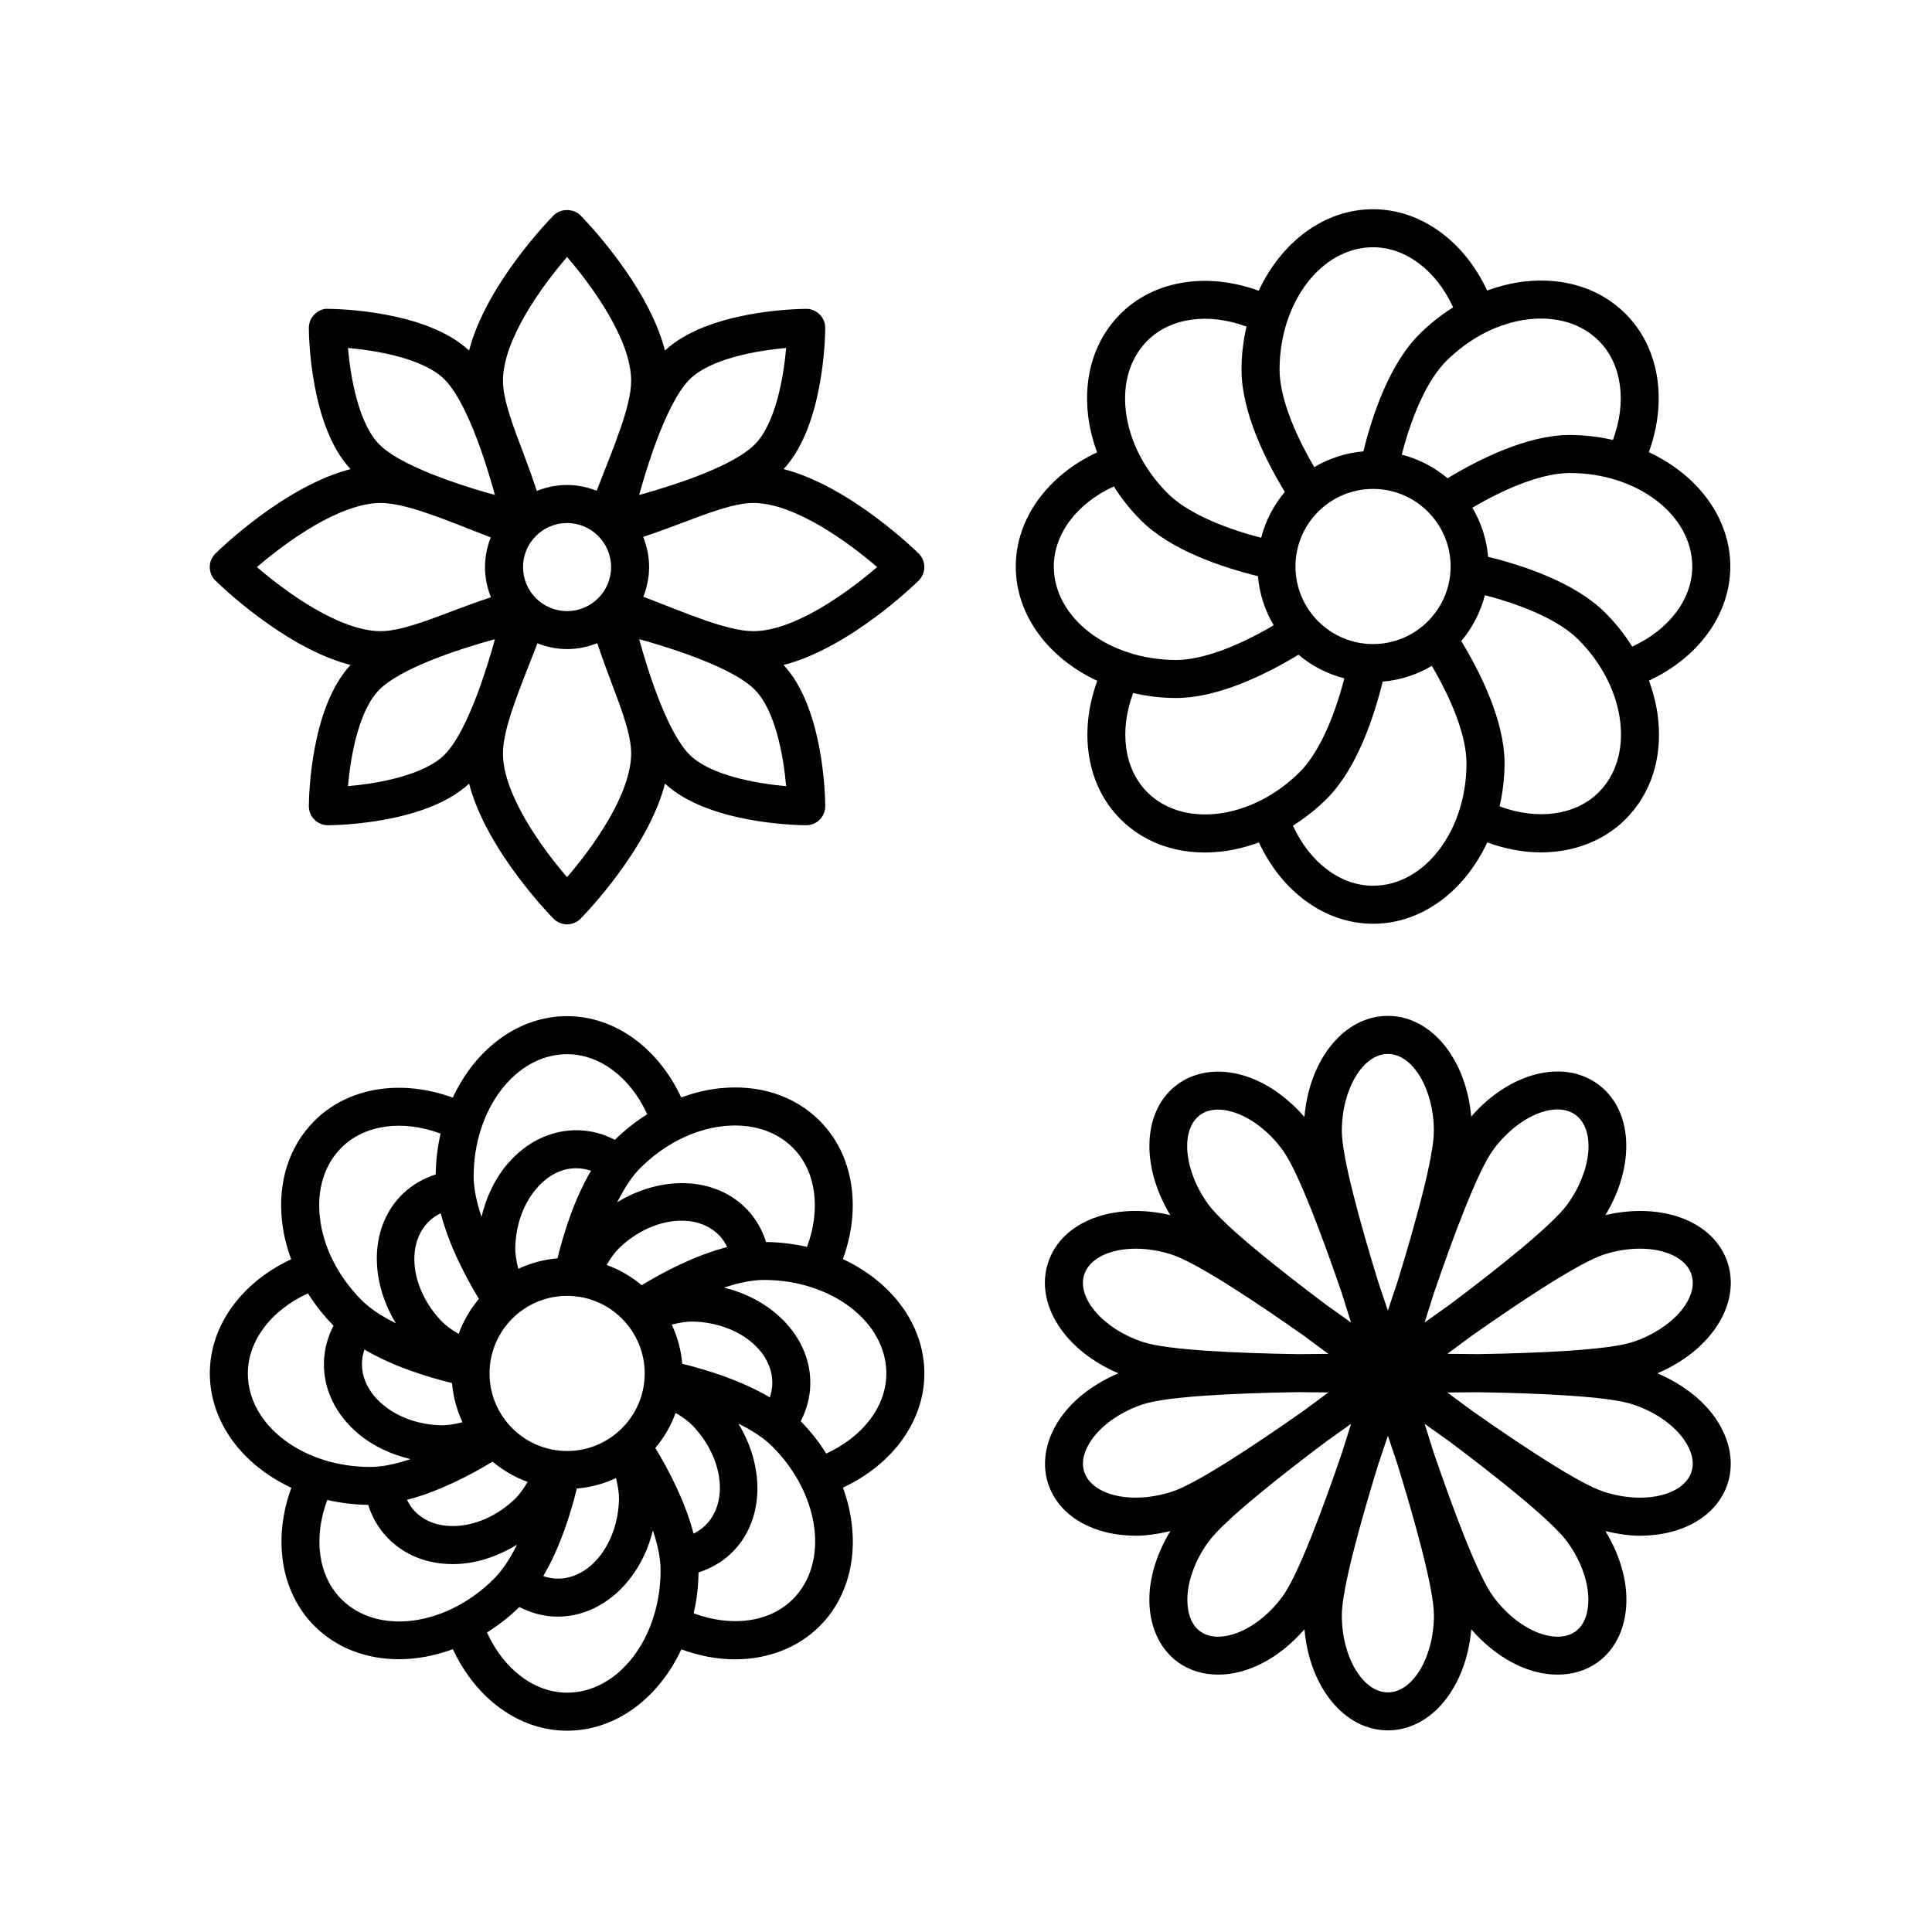
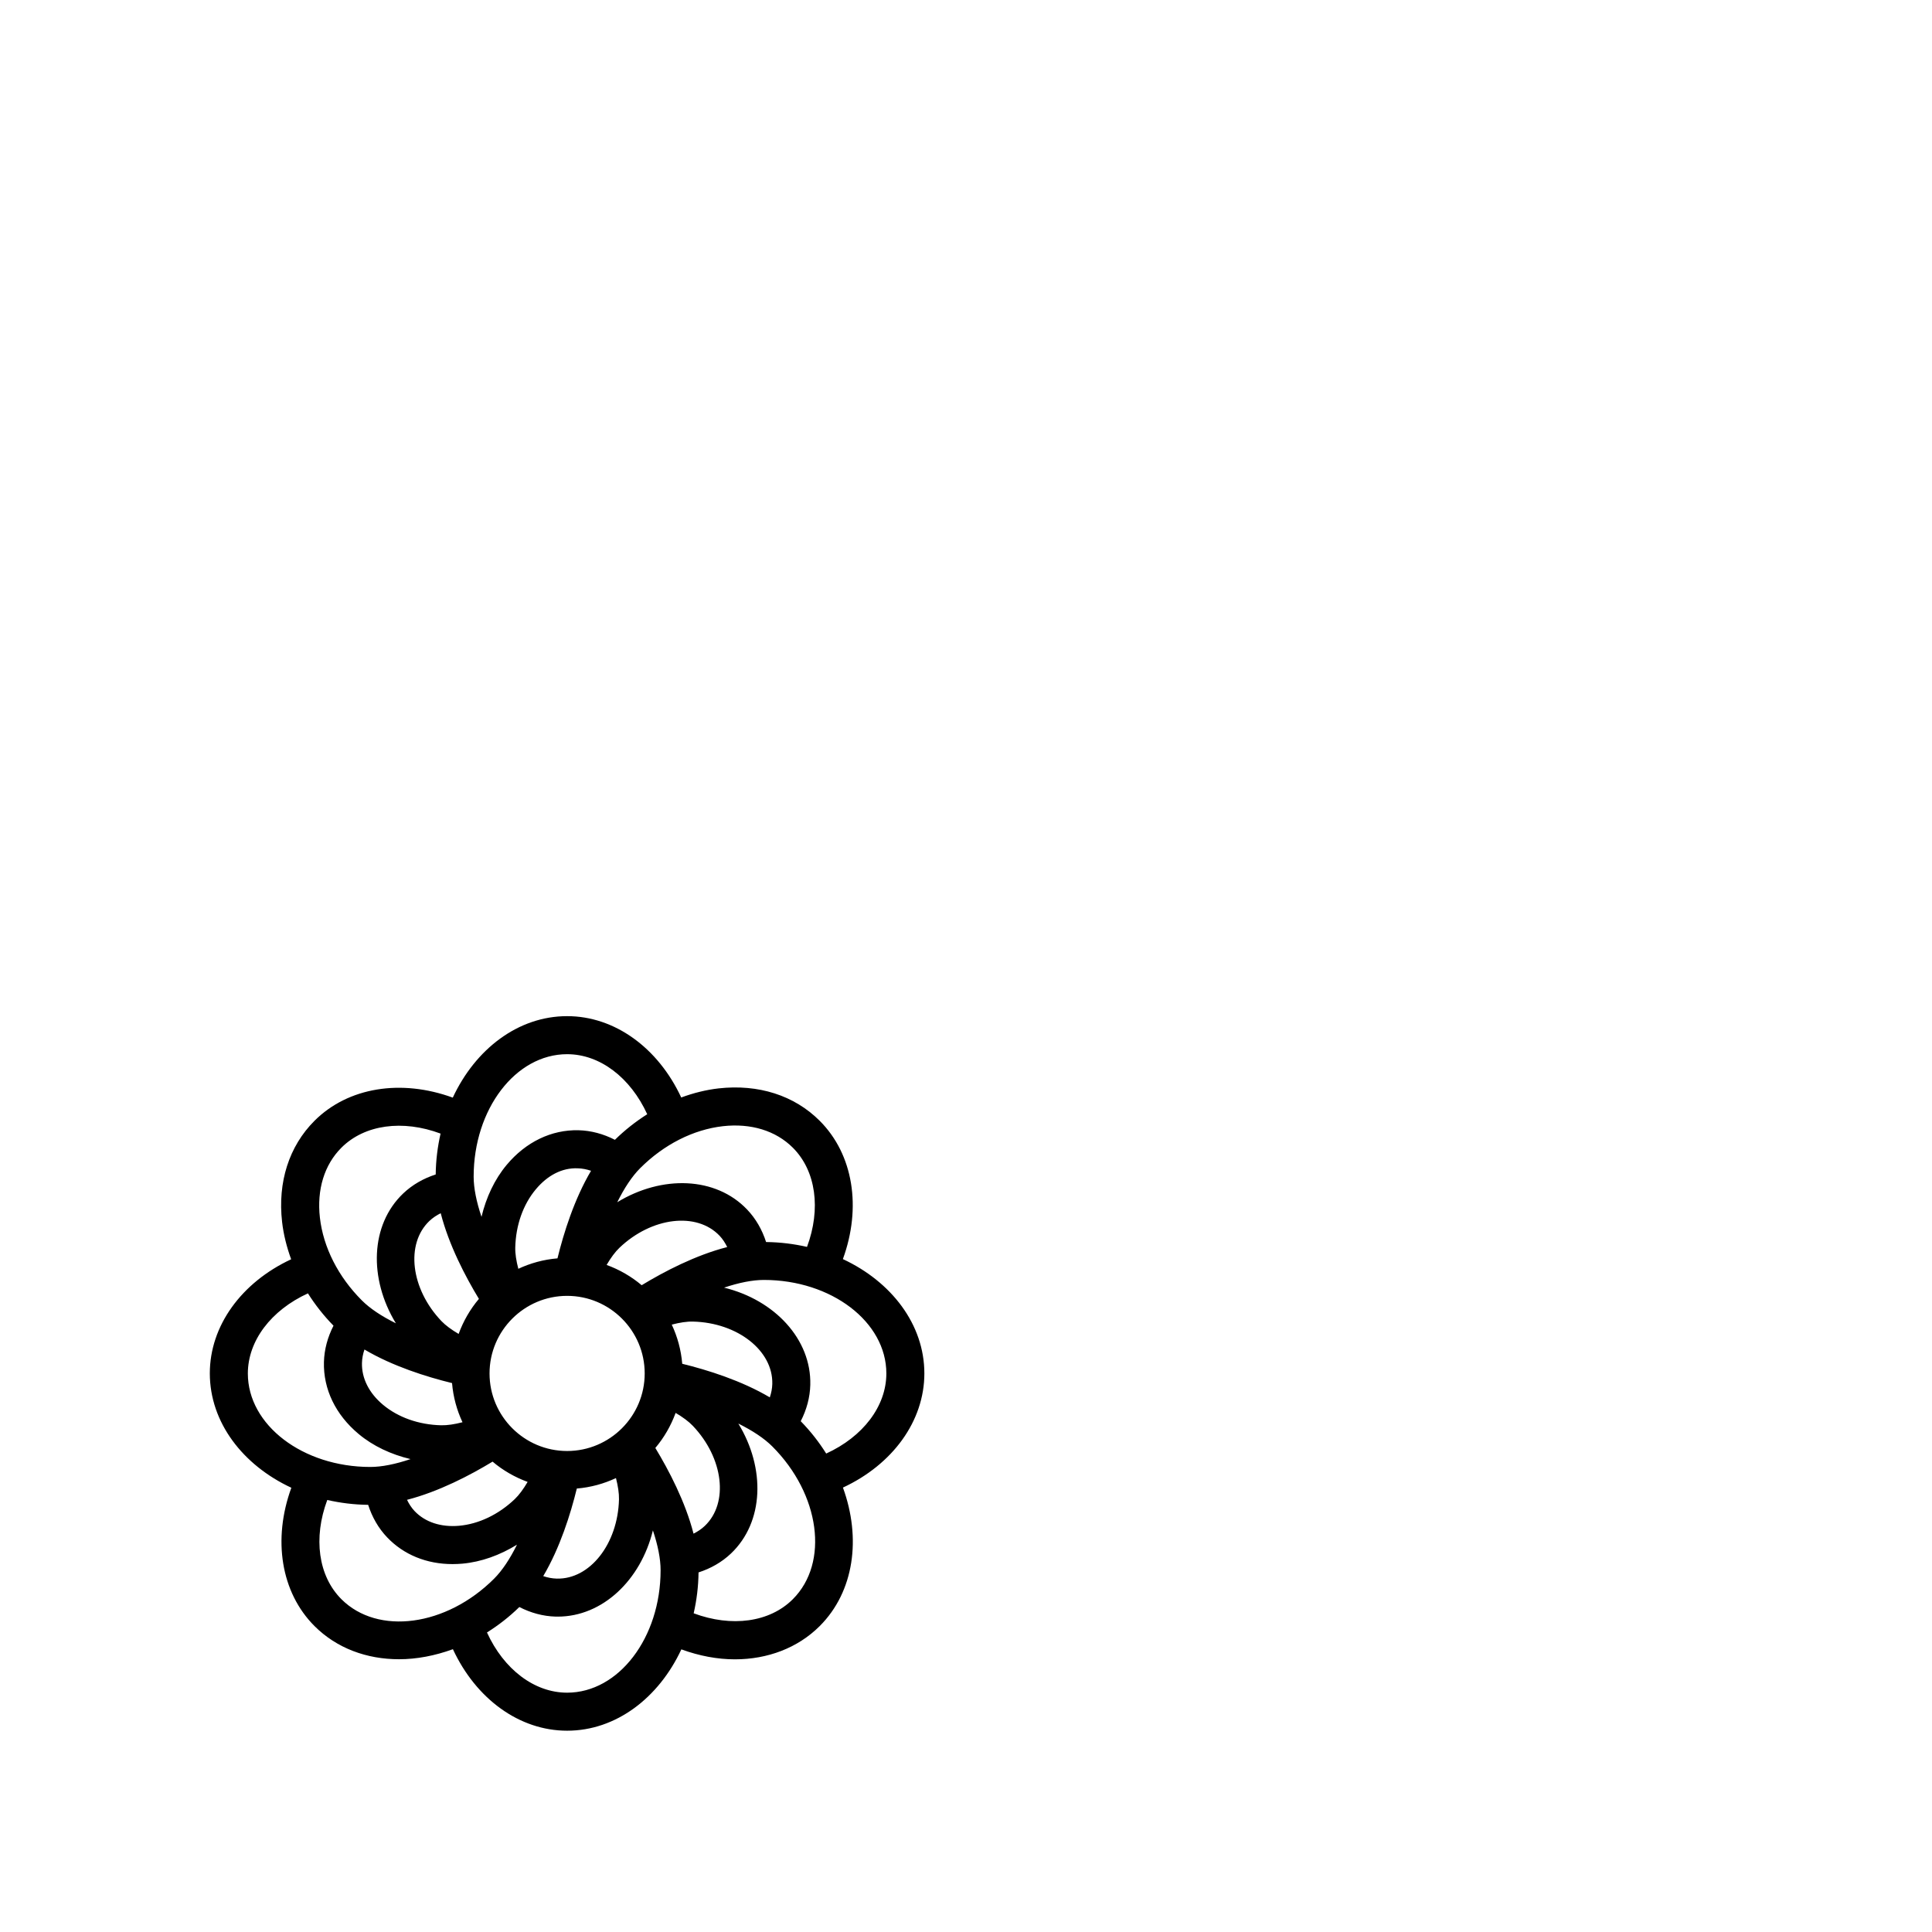
<svg xmlns="http://www.w3.org/2000/svg" fill="#000000" width="800px" height="800px" version="1.1" viewBox="144 144 512 512">
  <g>
-     <path d="m236.89 320.23c-10.555 11.332-11.023 34.723-11.039 37.398-0.004 1.352 0.523 2.641 1.477 3.594 0.945 0.945 2.227 1.477 3.562 1.477h0.031c2.676-0.016 26.062-0.484 37.398-11.035 4.516 17.539 21.543 34.953 22.375 35.797 0.945 0.953 2.238 1.496 3.582 1.496s2.637-0.539 3.582-1.496c0.832-0.84 17.859-18.262 22.375-35.797 11.336 10.551 34.723 11.02 37.398 11.035h0.031c1.336 0 2.621-0.527 3.562-1.477 0.953-0.945 1.48-2.242 1.477-3.594-0.016-2.676-0.484-26.07-11.039-37.398 17.539-4.516 34.953-21.539 35.797-22.371 0.957-0.945 1.496-2.231 1.496-3.582s-0.539-2.637-1.496-3.582c-0.84-0.832-18.258-17.859-35.797-22.375 10.551-11.332 11.02-34.727 11.035-37.398 0.004-1.352-0.523-2.641-1.477-3.594-0.945-0.945-2.227-1.477-3.562-1.477h-0.031c-2.676 0.016-26.062 0.484-37.398 11.035-4.516-17.531-21.543-34.953-22.375-35.789-1.891-1.91-5.273-1.91-7.164 0-0.832 0.84-17.855 18.258-22.375 35.789-11.336-10.551-34.723-11.023-37.398-11.035-1.23-0.152-2.641 0.523-3.594 1.477s-1.48 2.242-1.477 3.594c0.016 2.676 0.484 26.066 11.035 37.398-17.539 4.516-34.953 21.543-35.797 22.375-0.957 0.945-1.496 2.231-1.496 3.582s0.539 2.637 1.496 3.582c0.852 0.836 18.27 17.859 35.805 22.371zm69.059-25.949c0 6.434-5.238 11.668-11.672 11.668s-11.672-5.234-11.672-11.668 5.238-11.672 11.672-11.672c6.43-0.004 11.672 5.231 11.672 11.672zm-69.734 58.059c0.699-7.981 2.875-20.133 8.332-25.59 5.562-5.562 20.277-10.523 30.625-13.371-1.004 3.648-2.281 7.844-3.742 11.992-0.195 0.551-0.402 1.098-0.594 1.641-2.578 7.008-5.688 13.652-9.027 17-5.465 5.449-17.617 7.621-25.594 8.328zm58.059 24.117c-6.75-7.82-16.988-21.996-16.988-32.805 0-3.473 1.203-7.934 2.863-12.742 0.453-1.215 0.891-2.422 1.305-3.629 0.871-2.332 1.805-4.699 2.734-7.059 0.762-1.926 1.512-3.84 2.238-5.734 2.445 0.953 5.078 1.527 7.856 1.527 2.832 0 5.523-0.586 8.004-1.57 1.098 3.316 2.293 6.625 3.523 9.859 2.805 7.379 5.457 14.355 5.457 19.34 0 10.816-10.238 24.992-16.992 32.812zm32.477-32.449c-5.559-5.562-10.523-20.277-13.371-30.625 3.715 1.023 7.984 2.324 12.195 3.82 0.398 0.145 0.797 0.293 1.195 0.434 7.098 2.594 13.859 5.742 17.234 9.117 5.457 5.457 7.633 17.609 8.332 25.59-7.977-0.711-20.129-2.883-25.586-8.336zm16.902-32.742c-3.461 0-7.914-1.199-12.711-2.852-1.281-0.48-2.555-0.938-3.82-1.371-2.273-0.852-4.586-1.762-6.879-2.664-1.93-0.762-3.848-1.512-5.75-2.238 0.953-2.445 1.527-5.078 1.527-7.856 0-2.832-0.586-5.523-1.57-8.012 3.316-1.098 6.625-2.293 9.859-3.527 7.379-2.805 14.355-5.457 19.336-5.457 10.809 0 24.98 10.238 32.805 16.988-7.816 6.75-21.992 16.988-32.797 16.988zm8.688-75.055c-0.699 7.981-2.875 20.133-8.332 25.59-5.562 5.562-20.277 10.523-30.625 13.367 0.992-3.606 2.254-7.742 3.691-11.84 0.238-0.645 0.48-1.289 0.699-1.93 2.57-6.953 5.656-13.531 8.977-16.852 5.457-5.457 17.609-7.629 25.59-8.336zm-58.066-24.113c6.75 7.82 16.988 21.996 16.988 32.805 0 3.457-1.195 7.894-2.84 12.676-0.484 1.285-0.941 2.562-1.375 3.828-0.855 2.281-1.77 4.606-2.68 6.906-0.762 1.926-1.512 3.84-2.238 5.738-2.445-0.953-5.078-1.527-7.856-1.527-2.832 0-5.523 0.586-8.004 1.57-1.102-3.316-2.293-6.629-3.523-9.863-2.805-7.375-5.457-14.348-5.457-19.332-0.004-10.805 10.234-24.98 16.984-32.801zm-32.473 32.453c5.559 5.562 10.523 20.273 13.367 30.621-3.727-1.023-8.02-2.332-12.254-3.836-0.363-0.133-0.73-0.266-1.094-0.398-7.113-2.602-13.895-5.754-17.277-9.133-5.457-5.461-7.633-17.609-8.332-25.59 7.981 0.703 20.133 2.875 25.59 8.336zm-16.902 32.742c3.473 0 7.941 1.203 12.75 2.863 1.215 0.453 2.422 0.891 3.621 1.301 2.332 0.871 4.699 1.805 7.055 2.731 1.918 0.762 3.836 1.512 5.727 2.231-0.953 2.445-1.527 5.078-1.527 7.859 0 2.832 0.586 5.523 1.57 8.004-3.316 1.098-6.625 2.293-9.859 3.527-7.379 2.805-14.355 5.457-19.34 5.457-10.809 0-24.98-10.23-32.805-16.984 7.828-6.754 22.004-16.988 32.809-16.988z" />
-     <path d="m601.84 478.64c-3.582-11.02-17.426-16.137-32.398-12.621 7.969-13.148 7.375-27.906-2-34.719-9.336-6.777-23.523-2.934-33.559 8.609-1.34-15.234-10.551-26.688-22.094-26.688-11.566 0-20.797 11.496-22.102 26.789-4.211-4.836-9.266-8.555-14.625-10.496-6.977-2.523-13.879-1.879-18.922 1.789-9.371 6.812-9.965 21.562-1.996 34.711-14.973-3.516-28.816 1.602-32.395 12.621-3.57 11.004 4.516 23.336 18.652 29.301-5.906 2.508-11.004 6.168-14.5 10.664-4.566 5.859-6.074 12.621-4.144 18.555 2.836 8.723 12.098 13.824 23.262 13.824 2.934 0 6.016-0.484 9.129-1.215-3.344 5.535-5.352 11.543-5.543 17.281-0.246 7.422 2.504 13.777 7.551 17.441 3.019 2.195 6.699 3.309 10.664 3.309 2.664 0 5.457-0.504 8.258-1.523 5.356-1.941 10.41-5.656 14.625-10.496 1.305 15.285 10.535 26.789 22.102 26.789 11.566 0 20.797-11.496 22.102-26.789 4.211 4.836 9.27 8.555 14.625 10.496 2.805 1.02 5.594 1.523 8.258 1.523 3.965 0 7.648-1.117 10.664-3.305 5.047-3.668 7.801-10.027 7.551-17.445-0.191-5.738-2.195-11.742-5.547-17.281 3.113 0.73 6.195 1.219 9.129 1.219 11.164 0 20.426-5.106 23.262-13.824 1.926-5.934 0.418-12.695-4.144-18.555-3.5-4.5-8.602-8.152-14.5-10.664 14.121-5.965 22.207-18.297 18.637-29.301zm-62.199-29.82c4.875-6.711 11.719-10.809 17.094-10.809 1.805 0 3.445 0.465 4.785 1.438 5.352 3.891 4.367 14.746-2.141 23.711-4.012 5.523-18.258 16.879-31.234 26.617-2.312 1.633-4.543 3.215-6.602 4.699 0.77-2.398 1.582-4.988 2.414-7.672 5.254-15.363 11.66-32.453 15.684-37.984zm-27.848-25.516c6.609 0 12.195 9.355 12.195 20.441 0 6.84-4.871 24.461-9.652 39.988-0.902 2.644-1.762 5.211-2.543 7.586-0.785-2.383-1.641-4.941-2.543-7.586-4.781-15.527-9.652-33.145-9.652-39.988 0-11.086 5.586-20.441 12.195-20.441zm-49.727 16.156c3.144-2.281 7.344-1.273 9.566-0.469 4.457 1.613 8.949 5.195 12.312 9.828 4.019 5.527 10.422 22.617 15.68 37.973 0.832 2.691 1.648 5.285 2.414 7.684-2.039-1.473-4.246-3.039-6.539-4.656-12.988-9.75-27.277-21.129-31.297-26.66-6.504-8.957-7.484-19.809-2.137-23.699zm-30.73 42.305c1.41-4.348 6.922-6.848 13.668-6.848 3.019 0 6.281 0.504 9.543 1.562 6.519 2.117 21.801 12.223 35.105 21.582 2.215 1.664 4.367 3.254 6.375 4.727-2.492 0.012-5.184 0.035-7.969 0.074-16.254-0.25-34.543-1.062-41.055-3.18-10.535-3.434-17.715-11.637-15.668-17.918zm0 52.273c-1.199-3.691 1.059-7.375 2.516-9.246 2.918-3.738 7.707-6.902 13.156-8.672 6.492-2.109 24.707-2.926 40.934-3.18 2.828 0.039 5.551 0.066 8.086 0.074-2.012 1.473-4.16 3.066-6.383 4.731-13.301 9.355-28.574 19.457-35.09 21.574-10.555 3.438-21.18 1.02-23.219-5.281zm52.617 32.945c-3.359 4.629-7.856 8.211-12.312 9.828-2.227 0.812-6.434 1.809-9.566-0.473-3.144-2.281-3.481-6.59-3.402-8.953 0.156-4.742 2.18-10.117 5.547-14.746 4.012-5.523 18.254-16.879 31.227-26.609 2.316-1.633 4.551-3.219 6.609-4.707-0.766 2.394-1.582 4.984-2.41 7.664-5.262 15.359-11.676 32.461-15.691 37.996zm27.84 25.52c-6.609 0-12.195-9.355-12.195-20.441 0-6.836 4.863-24.441 9.645-39.957 0.906-2.66 1.77-5.231 2.559-7.617 0.785 2.394 1.652 4.961 2.559 7.621 4.777 15.516 9.645 33.117 9.645 39.957-0.008 11.082-5.594 20.438-12.211 20.438zm49.73-16.156c-3.148 2.273-7.344 1.273-9.566 0.469-4.457-1.617-8.949-5.199-12.312-9.828-4.019-5.531-10.43-22.633-15.688-37.996-0.828-2.68-1.641-5.266-2.41-7.664 2.062 1.48 4.293 3.074 6.609 4.707 12.973 9.734 27.215 21.09 31.227 26.609 3.367 4.629 5.387 10 5.547 14.746 0.07 2.359-0.262 6.668-3.406 8.957zm28.219-51.547c1.457 1.867 3.715 5.551 2.516 9.246-2.047 6.297-12.66 8.711-23.207 5.289-6.519-2.117-21.801-12.223-35.105-21.582-2.215-1.656-4.367-3.254-6.375-4.719 2.535-0.012 5.266-0.035 8.098-0.074 16.223 0.25 34.426 1.062 40.918 3.18 5.449 1.754 10.242 4.918 13.156 8.66zm-13.152-25.125c-6.5 2.109-24.738 2.926-40.969 3.18-2.812-0.039-5.527-0.066-8.047-0.082 2.004-1.465 4.152-3.062 6.367-4.719 13.305-9.359 28.59-19.469 35.105-21.582 3.254-1.059 6.519-1.562 9.539-1.562 6.746 0 12.258 2.5 13.668 6.848 2.043 6.289-5.129 14.492-15.664 17.918z" />
-     <path d="m413.19 294.13c0 12.977 8.723 24.297 21.594 30.293-4.988 13.664-2.781 27.727 6.141 36.648 5.773 5.777 13.594 8.848 22.355 8.848 1.461 0 2.941-0.09 4.449-0.258 3.344-0.383 6.664-1.219 9.898-2.41 6.137 13.176 17.633 21.555 30.238 21.555 12.965 0 24.273-8.699 30.277-21.555 4.762 1.738 9.562 2.641 14.188 2.641 8.656 0 16.668-3.004 22.48-8.82 6.742-6.734 9.789-16.258 8.586-26.801-0.383-3.344-1.219-6.66-2.402-9.898 13.176-6.137 21.555-17.633 21.555-30.238 0-12.977-8.723-24.305-21.594-30.301 4.988-13.664 2.785-27.727-6.141-36.648-6.734-6.746-16.258-9.766-26.801-8.59-3.344 0.383-6.664 1.219-9.898 2.41-6.137-13.176-17.633-21.555-30.242-21.555-12.977 0-24.297 8.723-30.301 21.594-13.664-4.977-27.727-2.785-36.648 6.137-6.742 6.734-9.789 16.258-8.586 26.801 0.383 3.344 1.219 6.66 2.402 9.898-13.172 6.141-21.551 17.645-21.551 30.25zm53.391 65.52c-7.438 0.82-14.012-1.18-18.535-5.703-6.152-6.152-7.488-16.246-3.75-26.285 3.641 0.836 7.461 1.316 11.422 1.316 11.301 0 24.164-6.481 32.395-11.473 3.473 2.938 7.609 5.098 12.148 6.262-2.902 11.219-7.09 20.094-11.742 24.754-6.285 6.277-14.074 10.227-21.938 11.129zm41.289-86.082c11.336 0 20.559 9.227 20.559 20.559 0 11.336-9.227 20.555-20.559 20.555-11.336 0-20.555-9.219-20.555-20.555-0.004-11.332 9.219-20.559 20.555-20.559zm0 105.16c-8.695 0-16.766-6.188-21.227-15.914 3.195-2.016 6.223-4.402 8.992-7.168 7.984-7.984 12.5-21.66 14.793-31.016 4.727-0.395 9.141-1.867 13.012-4.172 5.883 9.984 9.199 19.219 9.199 25.809 0 17.906-11.113 32.461-24.77 32.461zm59.82-24.781c-6.152 6.152-16.242 7.492-26.285 3.742 0.832-3.641 1.316-7.461 1.316-11.422 0-11.301-6.481-24.156-11.473-32.391 2.938-3.473 5.094-7.609 6.262-12.141 11.219 2.902 20.094 7.082 24.754 11.742 6.277 6.277 10.23 14.066 11.129 21.93 0.84 7.434-1.184 14.02-5.703 18.539zm24.777-59.816c0 8.691-6.188 16.762-15.91 21.219-2.016-3.195-4.402-6.223-7.176-8.992-7.992-7.984-21.664-12.5-31.016-14.793-0.395-4.727-1.867-9.141-4.172-13.012 9.984-5.883 19.219-9.199 25.816-9.199 17.898 0 32.457 11.113 32.457 24.777zm-43.316-65.527c7.438-0.82 14.012 1.18 18.535 5.703 6.152 6.152 7.488 16.246 3.75 26.285-3.641-0.836-7.461-1.316-11.422-1.316-11.301 0-24.164 6.481-32.395 11.473-3.473-2.938-7.609-5.094-12.141-6.262 2.902-11.219 7.09-20.094 11.742-24.754 6.281-6.277 14.07-10.227 21.93-11.129zm-41.281-19.078c8.695 0 16.766 6.188 21.227 15.914-3.195 2.016-6.223 4.402-8.992 7.168-7.984 7.984-12.5 21.66-14.793 31.016-4.727 0.395-9.141 1.867-13.012 4.172-5.883-9.984-9.199-19.219-9.199-25.809-0.004-17.902 11.105-32.461 24.77-32.461zm-59.824 24.781c6.152-6.152 16.246-7.492 26.285-3.75-0.832 3.641-1.316 7.461-1.316 11.422 0 11.301 6.481 24.156 11.473 32.391-2.938 3.473-5.094 7.609-6.262 12.141-11.219-2.902-20.098-7.082-24.758-11.742-6.277-6.277-10.23-14.066-11.129-21.93-0.836-7.426 1.188-14.008 5.707-18.531zm-8.867 38.598c2.016 3.195 4.402 6.223 7.176 8.992 7.992 7.984 21.664 12.5 31.016 14.793 0.395 4.727 1.867 9.141 4.172 13.012-9.984 5.883-19.219 9.199-25.816 9.199-17.895 0-32.457-11.113-32.457-24.773 0-8.688 6.188-16.766 15.91-21.223z" />
-     <path d="m221.21 538.27c-4.988 13.664-2.785 27.727 6.137 36.652 5.91 5.914 13.895 8.793 22.398 8.793 4.695 0 9.539-0.934 14.281-2.66 6.133 13.203 17.637 21.598 30.266 21.598 12.965 0 24.273-8.699 30.277-21.555 4.758 1.742 9.562 2.641 14.188 2.641 8.652 0 16.66-3.004 22.48-8.816 9.176-9.18 11.02-23.352 6.152-36.699 13.191-6.137 21.578-17.637 21.578-30.25 0-12.977-8.723-24.305-21.594-30.301 4.988-13.664 2.785-27.727-6.141-36.648-6.734-6.742-16.246-9.77-26.801-8.59-3.344 0.383-6.664 1.219-9.898 2.41-6.137-13.176-17.633-21.555-30.242-21.555-12.977 0-24.305 8.723-30.301 21.594-13.66-4.984-27.727-2.781-36.648 6.141-6.742 6.734-9.789 16.258-8.586 26.801 0.383 3.344 1.219 6.66 2.402 9.898-13.176 6.137-21.555 17.633-21.555 30.242 0.016 12.988 8.73 24.309 21.605 30.305zm13.262 29.527c-6.156-6.156-7.488-16.254-3.742-26.289 3.461 0.789 7.082 1.246 10.836 1.289 1.043 3.246 2.715 6.188 5.023 8.609 4.402 4.625 10.484 7.094 17.336 7.094 0.863 0 1.738-0.039 2.621-0.117 5.012-0.449 9.941-2.254 14.461-5.027-1.867 3.769-3.91 6.856-6.066 9.008-12.652 12.652-30.805 15.098-40.469 5.434zm6.113-66.164c7.488 4.434 16.465 7.246 23.211 8.898 0.309 3.684 1.273 7.176 2.769 10.375-2.09 0.543-4 0.84-5.648 0.805-5.926-0.141-11.402-2.074-15.426-5.441-3.691-3.09-5.668-7.019-5.566-11.062 0.027-1.227 0.266-2.418 0.66-3.574zm20.211-36.121c2.16 8.422 6.519 16.766 10.121 22.703-2.309 2.727-4.125 5.871-5.375 9.289-1.879-1.102-3.457-2.254-4.566-3.414-8.137-8.543-9.559-20.449-3.176-26.527 0.879-0.832 1.895-1.504 2.996-2.051zm19.754 9.086c0.145-5.93 2.086-11.406 5.453-15.426 3.09-3.688 6.922-5.719 11.07-5.562 1.223 0.031 2.41 0.266 3.562 0.656-4.434 7.488-7.246 16.465-8.898 23.207-3.684 0.309-7.176 1.273-10.375 2.769-0.551-2.113-0.852-4.043-0.812-5.644zm67.457 39.715c-7.488-4.434-16.465-7.246-23.207-8.902-0.309-3.684-1.273-7.176-2.777-10.375 2.121-0.555 4.055-0.855 5.644-0.805 11.793 0.293 21.215 7.699 21 16.512-0.027 1.223-0.27 2.41-0.66 3.57zm-20.215 36.113c-2.16-8.422-6.519-16.762-10.121-22.703 2.309-2.731 4.125-5.871 5.375-9.289 1.879 1.102 3.449 2.254 4.559 3.422 8.137 8.543 9.559 20.445 3.176 26.52-0.871 0.832-1.883 1.504-2.988 2.051zm-19.754-9.074c-0.293 11.789-7.707 21.23-16.504 20.992-1.223-0.031-2.414-0.266-3.57-0.66 4.434-7.488 7.246-16.465 8.898-23.207 3.684-0.309 7.176-1.273 10.375-2.777 0.539 2.117 0.836 4.039 0.801 5.652zm-34.305-33.379c0-11.336 9.227-20.559 20.559-20.559 11.336 0 20.559 9.227 20.559 20.559 0 11.336-9.227 20.555-20.559 20.555s-20.559-9.219-20.559-20.555zm40.316-23.379c-2.727-2.309-5.871-4.125-9.289-5.375 1.102-1.883 2.254-3.457 3.414-4.559 8.543-8.137 20.445-9.559 26.52-3.176 0.84 0.883 1.484 1.906 2.023 2.996-8.418 2.156-16.746 6.516-22.668 10.113zm-39.512 46.75c2.727 2.309 5.871 4.125 9.289 5.375-1.102 1.883-2.254 3.457-3.414 4.566-4.297 4.09-9.539 6.594-14.762 7.059-4.781 0.414-8.969-0.945-11.766-3.883-0.84-0.883-1.484-1.906-2.019-2.996 8.414-2.164 16.75-6.523 22.672-10.121zm19.758 61.23c-8.707 0-16.793-6.207-21.242-15.957 3.008-1.883 5.894-4.117 8.578-6.742 3.031 1.559 6.293 2.453 9.648 2.539 0.18 0.004 0.359 0.004 0.535 0.004 11.844 0 21.984-9.648 25.211-22.852 1.32 3.945 2.039 7.531 2.039 10.551 0.008 17.895-11.113 32.457-24.77 32.457zm59.82-24.777c-6.152 6.156-16.246 7.481-26.285 3.742 0.789-3.461 1.25-7.082 1.289-10.836 3.238-1.043 6.176-2.711 8.609-5.023 8.766-8.344 9.152-22.605 1.941-34.422 3.769 1.875 6.863 3.914 9.012 6.07 12.652 12.652 15.094 30.809 5.434 40.469zm24.777-59.824c0 8.695-6.195 16.777-15.941 21.23-1.883-3.008-4.125-5.891-6.75-8.574 1.559-3.031 2.453-6.293 2.535-9.645 0.301-12.07-9.438-22.477-22.848-25.75 3.945-1.32 7.531-2.039 10.551-2.039 17.898 0 32.453 11.113 32.453 24.777zm-43.316-65.523c7.426-0.832 14.016 1.18 18.539 5.703 6.152 6.152 7.488 16.246 3.75 26.285-3.461-0.789-7.09-1.25-10.844-1.289-1.043-3.246-2.715-6.188-5.023-8.609-8.348-8.77-22.605-9.152-34.422-1.941 1.875-3.773 3.914-6.863 6.07-9.02 6.281-6.277 14.07-10.234 21.93-11.129zm-41.281-19.082c8.695 0 16.766 6.188 21.227 15.914-3.031 1.914-5.91 4.176-8.566 6.777-3.031-1.559-6.293-2.449-9.637-2.535-7.152-0.172-13.945 3.078-19.043 9.176-3.223 3.859-5.438 8.621-6.672 13.773-1.34-3.984-2.082-7.613-2.082-10.652 0-17.895 11.113-32.453 24.773-32.453zm-59.824 24.785c6.152-6.152 16.246-7.488 26.285-3.742-0.789 3.457-1.246 7.082-1.289 10.832-3.238 1.043-6.176 2.715-8.609 5.023-8.766 8.344-9.152 22.602-1.945 34.422-3.769-1.867-6.863-3.91-9.012-6.066-6.277-6.277-10.23-14.066-11.125-21.93-0.848-7.438 1.176-14.02 5.695-18.539zm-8.867 38.598c1.914 3.031 4.176 5.91 6.777 8.566-1.551 3.031-2.449 6.293-2.535 9.645-0.18 7.18 3.078 13.941 9.176 19.039 3.859 3.231 8.621 5.438 13.773 6.672-3.984 1.34-7.609 2.082-10.656 2.082-17.895 0-32.457-11.113-32.457-24.773 0.012-8.703 6.199-16.777 15.922-21.23z" />
+     <path d="m221.21 538.27c-4.988 13.664-2.785 27.727 6.137 36.652 5.91 5.914 13.895 8.793 22.398 8.793 4.695 0 9.539-0.934 14.281-2.66 6.133 13.203 17.637 21.598 30.266 21.598 12.965 0 24.273-8.699 30.277-21.555 4.758 1.742 9.562 2.641 14.188 2.641 8.652 0 16.66-3.004 22.48-8.816 9.176-9.18 11.02-23.352 6.152-36.699 13.191-6.137 21.578-17.637 21.578-30.25 0-12.977-8.723-24.305-21.594-30.301 4.988-13.664 2.785-27.727-6.141-36.648-6.734-6.742-16.246-9.77-26.801-8.59-3.344 0.383-6.664 1.219-9.898 2.41-6.137-13.176-17.633-21.555-30.242-21.555-12.977 0-24.305 8.723-30.301 21.594-13.66-4.984-27.727-2.781-36.648 6.141-6.742 6.734-9.789 16.258-8.586 26.801 0.383 3.344 1.219 6.66 2.402 9.898-13.176 6.137-21.555 17.633-21.555 30.242 0.016 12.988 8.73 24.309 21.605 30.305zm13.262 29.527c-6.156-6.156-7.488-16.254-3.742-26.289 3.461 0.789 7.082 1.246 10.836 1.289 1.043 3.246 2.715 6.188 5.023 8.609 4.402 4.625 10.484 7.094 17.336 7.094 0.863 0 1.738-0.039 2.621-0.117 5.012-0.449 9.941-2.254 14.461-5.027-1.867 3.769-3.91 6.856-6.066 9.008-12.652 12.652-30.805 15.098-40.469 5.434m6.113-66.164c7.488 4.434 16.465 7.246 23.211 8.898 0.309 3.684 1.273 7.176 2.769 10.375-2.09 0.543-4 0.84-5.648 0.805-5.926-0.141-11.402-2.074-15.426-5.441-3.691-3.09-5.668-7.019-5.566-11.062 0.027-1.227 0.266-2.418 0.66-3.574zm20.211-36.121c2.16 8.422 6.519 16.766 10.121 22.703-2.309 2.727-4.125 5.871-5.375 9.289-1.879-1.102-3.457-2.254-4.566-3.414-8.137-8.543-9.559-20.449-3.176-26.527 0.879-0.832 1.895-1.504 2.996-2.051zm19.754 9.086c0.145-5.93 2.086-11.406 5.453-15.426 3.09-3.688 6.922-5.719 11.07-5.562 1.223 0.031 2.41 0.266 3.562 0.656-4.434 7.488-7.246 16.465-8.898 23.207-3.684 0.309-7.176 1.273-10.375 2.769-0.551-2.113-0.852-4.043-0.812-5.644zm67.457 39.715c-7.488-4.434-16.465-7.246-23.207-8.902-0.309-3.684-1.273-7.176-2.777-10.375 2.121-0.555 4.055-0.855 5.644-0.805 11.793 0.293 21.215 7.699 21 16.512-0.027 1.223-0.27 2.41-0.66 3.57zm-20.215 36.113c-2.16-8.422-6.519-16.762-10.121-22.703 2.309-2.731 4.125-5.871 5.375-9.289 1.879 1.102 3.449 2.254 4.559 3.422 8.137 8.543 9.559 20.445 3.176 26.52-0.871 0.832-1.883 1.504-2.988 2.051zm-19.754-9.074c-0.293 11.789-7.707 21.23-16.504 20.992-1.223-0.031-2.414-0.266-3.57-0.66 4.434-7.488 7.246-16.465 8.898-23.207 3.684-0.309 7.176-1.273 10.375-2.777 0.539 2.117 0.836 4.039 0.801 5.652zm-34.305-33.379c0-11.336 9.227-20.559 20.559-20.559 11.336 0 20.559 9.227 20.559 20.559 0 11.336-9.227 20.555-20.559 20.555s-20.559-9.219-20.559-20.555zm40.316-23.379c-2.727-2.309-5.871-4.125-9.289-5.375 1.102-1.883 2.254-3.457 3.414-4.559 8.543-8.137 20.445-9.559 26.52-3.176 0.84 0.883 1.484 1.906 2.023 2.996-8.418 2.156-16.746 6.516-22.668 10.113zm-39.512 46.75c2.727 2.309 5.871 4.125 9.289 5.375-1.102 1.883-2.254 3.457-3.414 4.566-4.297 4.09-9.539 6.594-14.762 7.059-4.781 0.414-8.969-0.945-11.766-3.883-0.84-0.883-1.484-1.906-2.019-2.996 8.414-2.164 16.75-6.523 22.672-10.121zm19.758 61.23c-8.707 0-16.793-6.207-21.242-15.957 3.008-1.883 5.894-4.117 8.578-6.742 3.031 1.559 6.293 2.453 9.648 2.539 0.18 0.004 0.359 0.004 0.535 0.004 11.844 0 21.984-9.648 25.211-22.852 1.32 3.945 2.039 7.531 2.039 10.551 0.008 17.895-11.113 32.457-24.77 32.457zm59.82-24.777c-6.152 6.156-16.246 7.481-26.285 3.742 0.789-3.461 1.25-7.082 1.289-10.836 3.238-1.043 6.176-2.711 8.609-5.023 8.766-8.344 9.152-22.605 1.941-34.422 3.769 1.875 6.863 3.914 9.012 6.07 12.652 12.652 15.094 30.809 5.434 40.469zm24.777-59.824c0 8.695-6.195 16.777-15.941 21.23-1.883-3.008-4.125-5.891-6.75-8.574 1.559-3.031 2.453-6.293 2.535-9.645 0.301-12.07-9.438-22.477-22.848-25.75 3.945-1.32 7.531-2.039 10.551-2.039 17.898 0 32.453 11.113 32.453 24.777zm-43.316-65.523c7.426-0.832 14.016 1.18 18.539 5.703 6.152 6.152 7.488 16.246 3.75 26.285-3.461-0.789-7.09-1.25-10.844-1.289-1.043-3.246-2.715-6.188-5.023-8.609-8.348-8.77-22.605-9.152-34.422-1.941 1.875-3.773 3.914-6.863 6.07-9.02 6.281-6.277 14.07-10.234 21.93-11.129zm-41.281-19.082c8.695 0 16.766 6.188 21.227 15.914-3.031 1.914-5.91 4.176-8.566 6.777-3.031-1.559-6.293-2.449-9.637-2.535-7.152-0.172-13.945 3.078-19.043 9.176-3.223 3.859-5.438 8.621-6.672 13.773-1.34-3.984-2.082-7.613-2.082-10.652 0-17.895 11.113-32.453 24.773-32.453zm-59.824 24.785c6.152-6.152 16.246-7.488 26.285-3.742-0.789 3.457-1.246 7.082-1.289 10.832-3.238 1.043-6.176 2.715-8.609 5.023-8.766 8.344-9.152 22.602-1.945 34.422-3.769-1.867-6.863-3.91-9.012-6.066-6.277-6.277-10.23-14.066-11.125-21.93-0.848-7.438 1.176-14.02 5.695-18.539zm-8.867 38.598c1.914 3.031 4.176 5.91 6.777 8.566-1.551 3.031-2.449 6.293-2.535 9.645-0.18 7.18 3.078 13.941 9.176 19.039 3.859 3.231 8.621 5.438 13.773 6.672-3.984 1.34-7.609 2.082-10.656 2.082-17.895 0-32.457-11.113-32.457-24.773 0.012-8.703 6.199-16.777 15.922-21.23z" />
  </g>
</svg>